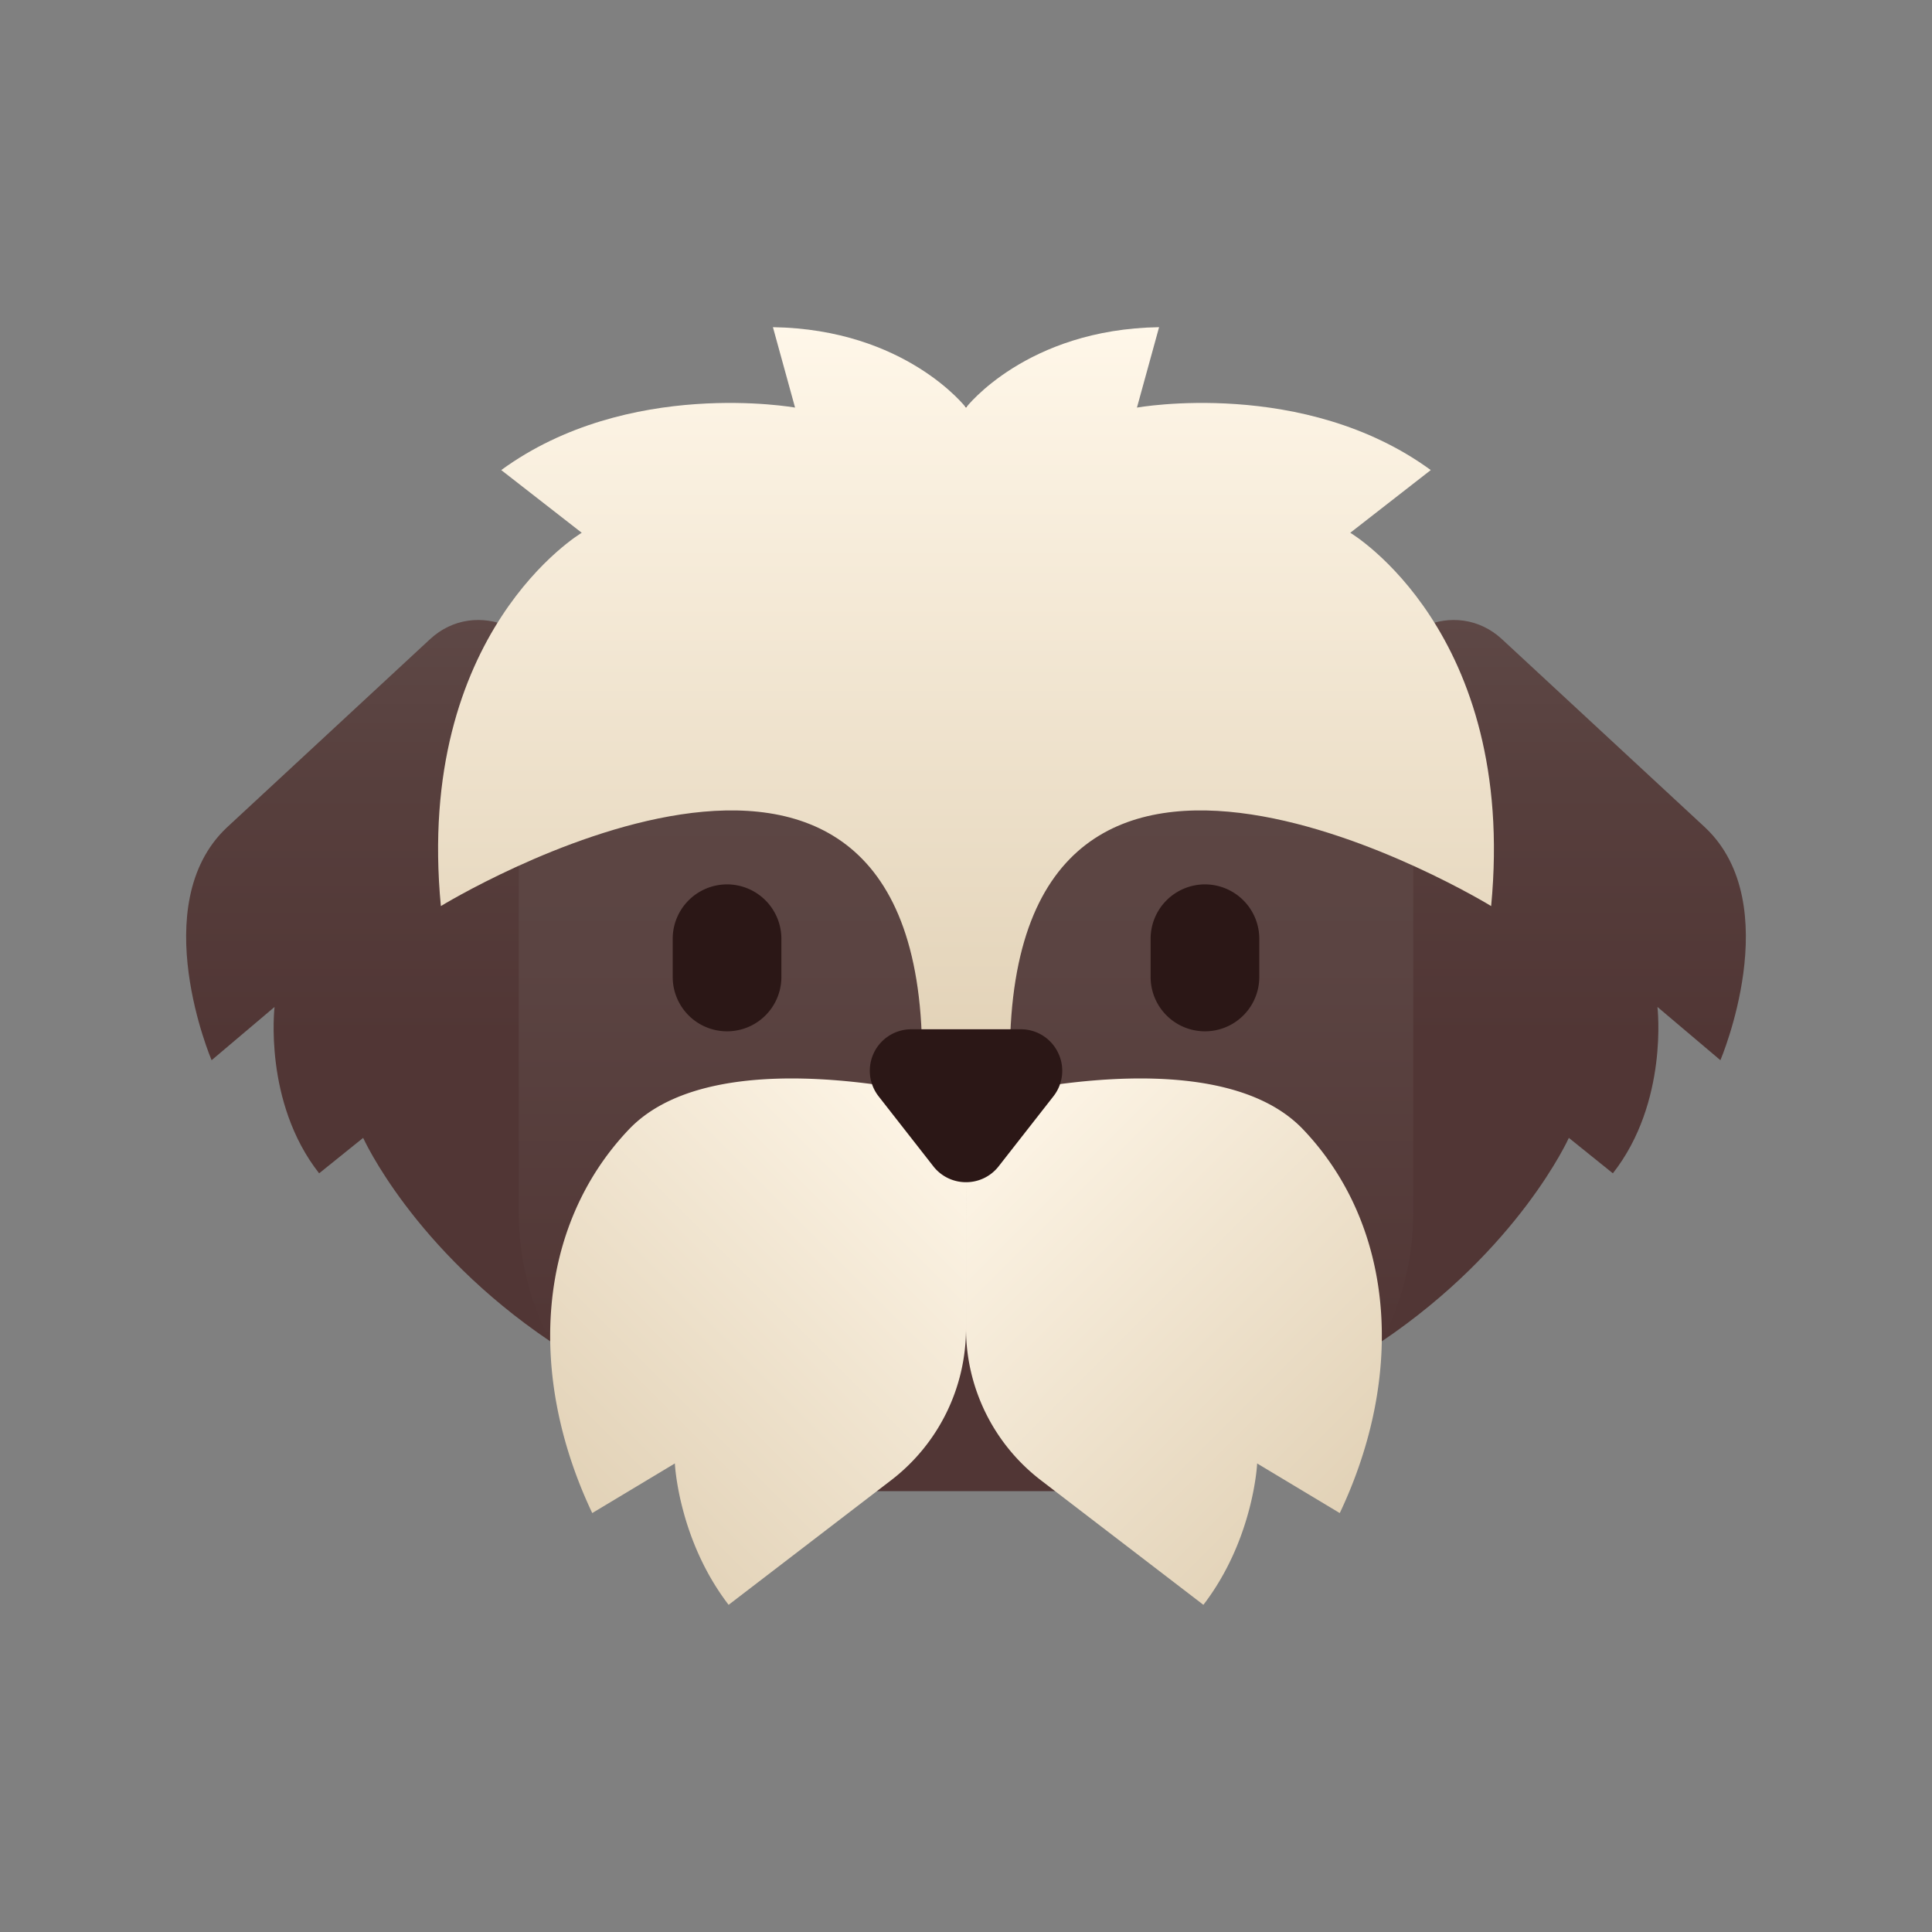
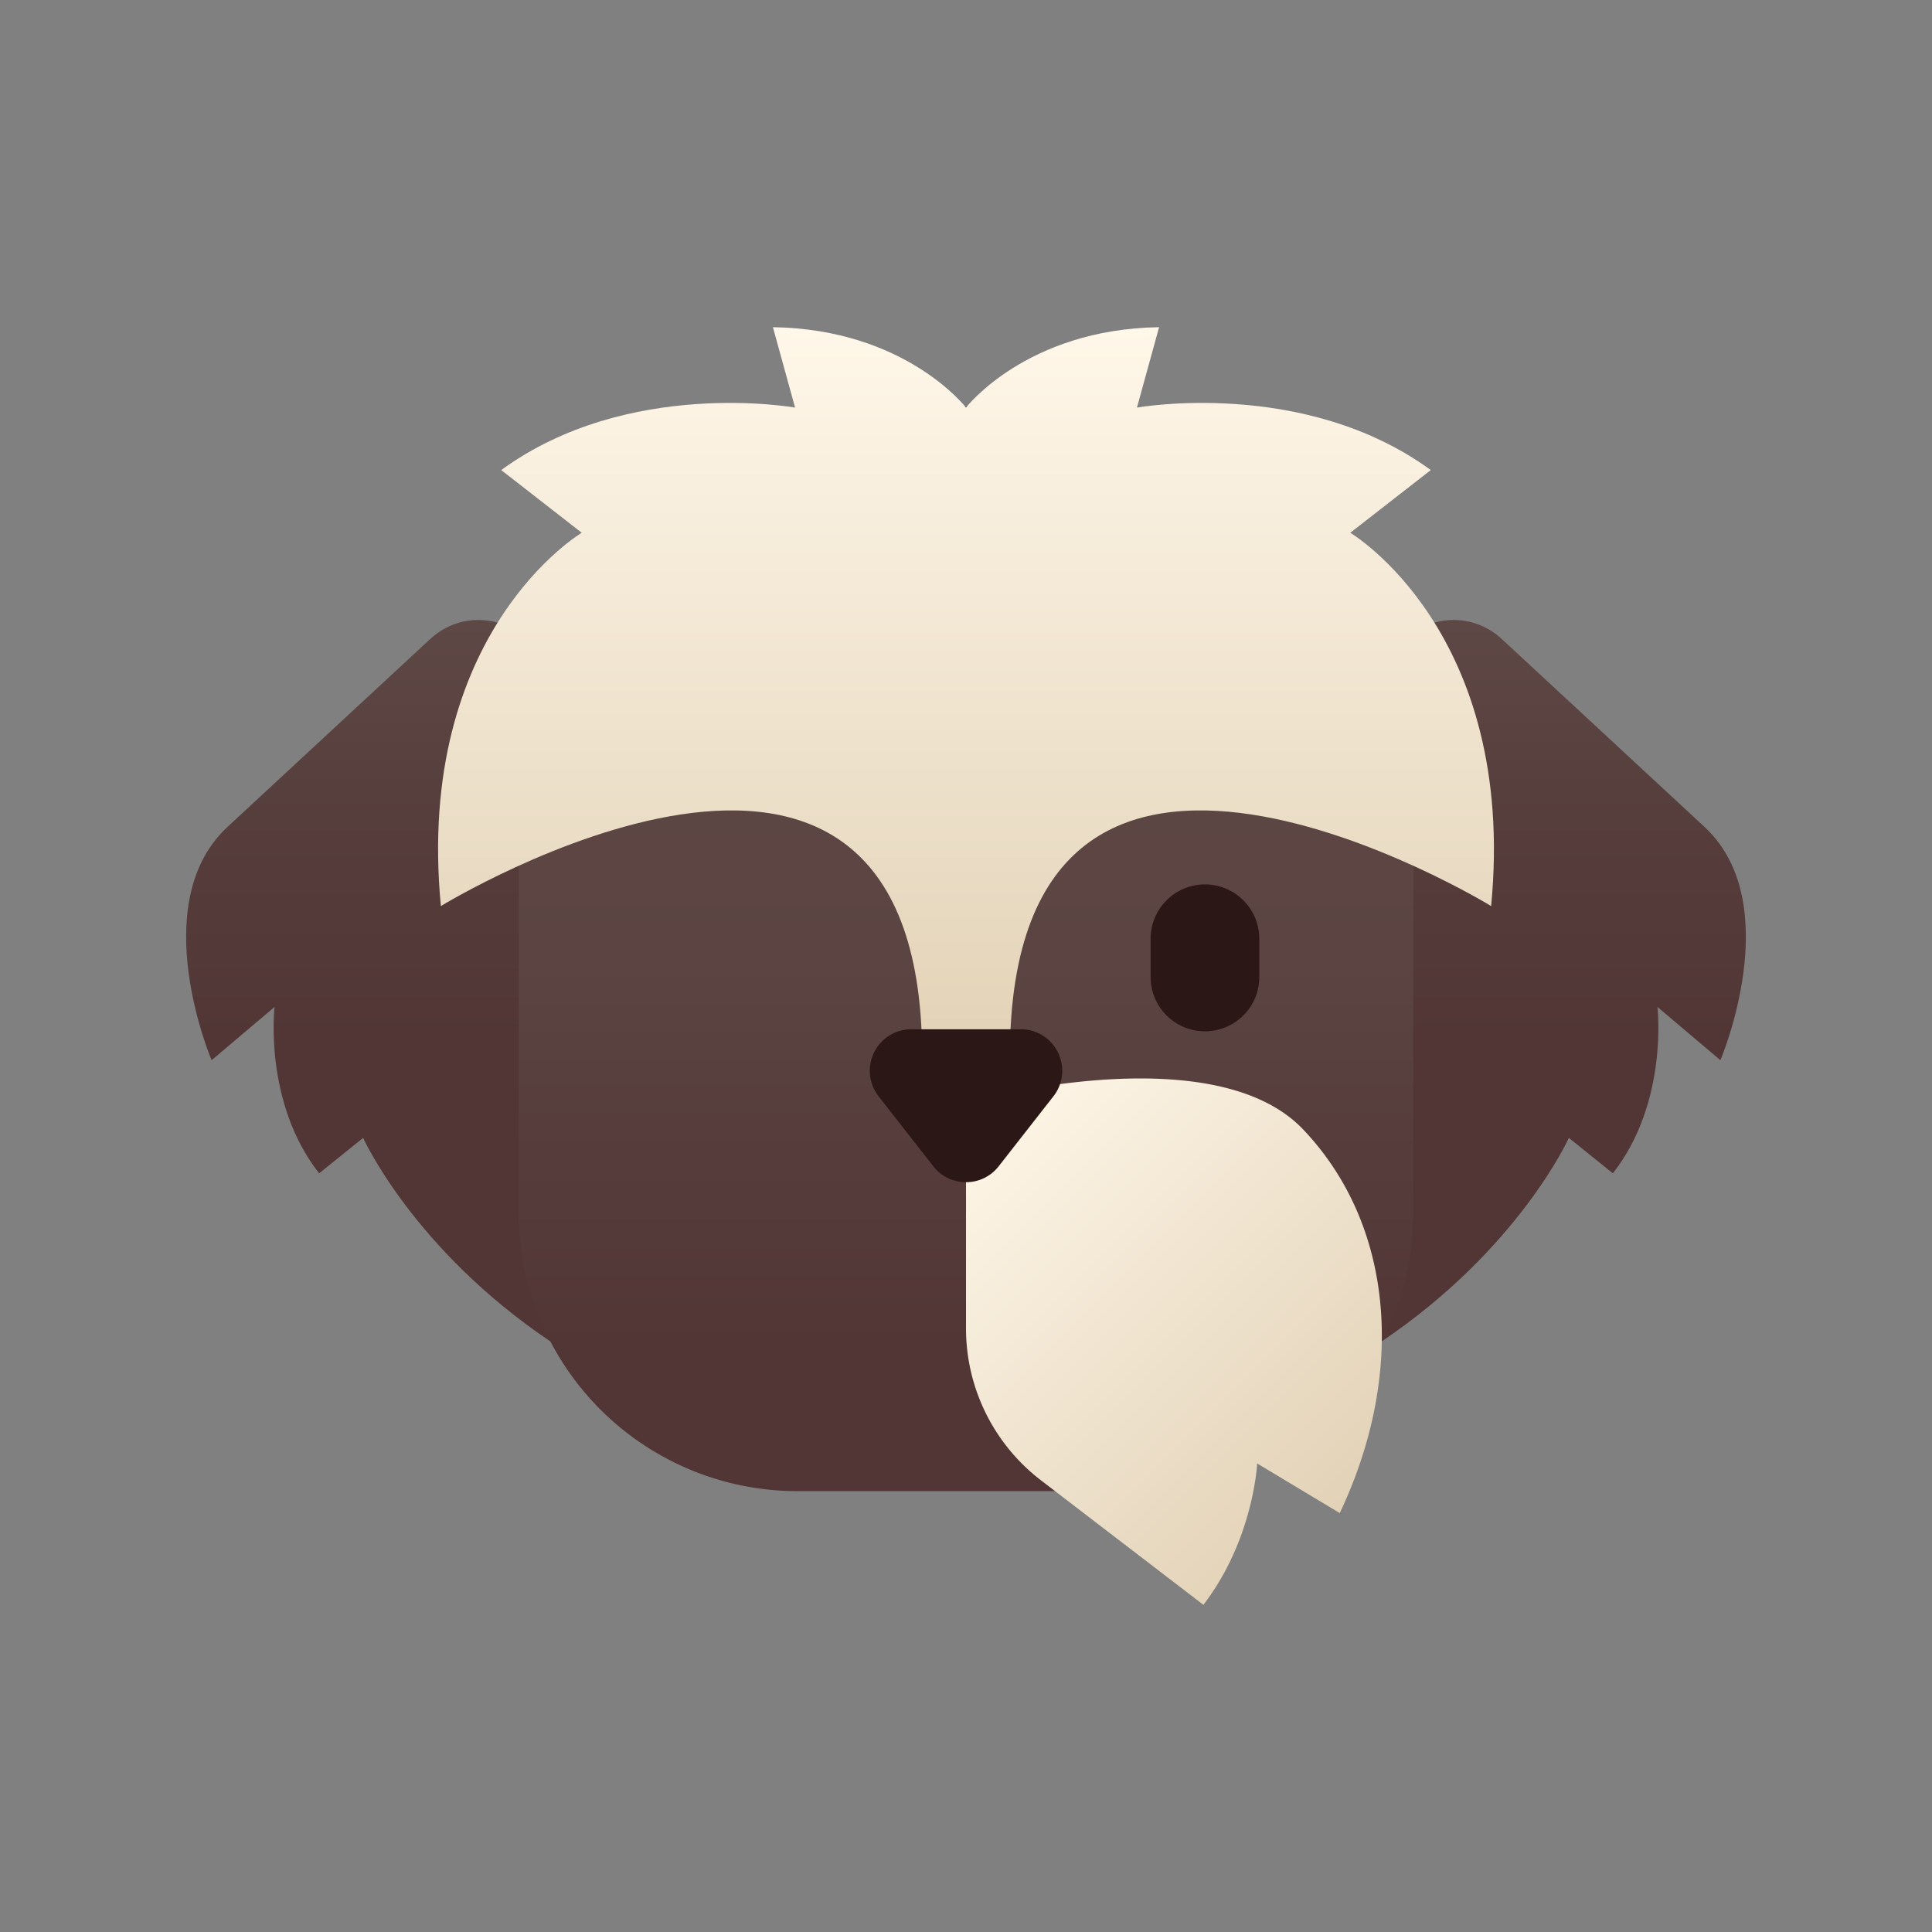
<svg xmlns="http://www.w3.org/2000/svg" xmlns:xlink="http://www.w3.org/1999/xlink" height="512" viewBox="0 0 512 512" width="512">
  <rect x="0" y="0" width="512" height="512" fill="#808080" stroke="none" />
  <linearGradient id="linear-gradient" gradientUnits="userSpaceOnUse" x1="97.562" x2="97.562" y1="164.3" y2="355.461">
    <stop offset="0" stop-color="#5e4846" />
    <stop offset=".234" stop-color="#573f3d" />
    <stop offset=".58" stop-color="#513635" />
  </linearGradient>
  <linearGradient id="linear-gradient-2" x1="414.438" x2="414.438" xlink:href="#linear-gradient" y1="164.3" y2="355.461" />
  <linearGradient id="linear-gradient-3" gradientUnits="userSpaceOnUse" x1="256" x2="256" y1="107.714" y2="395.164">
    <stop offset=".2" stop-color="#5e4846" />
    <stop offset=".514" stop-color="#5b4442" />
    <stop offset=".84" stop-color="#523736" />
    <stop offset=".867" stop-color="#513635" />
  </linearGradient>
  <linearGradient id="linear-gradient-4" gradientUnits="userSpaceOnUse" x1="255.67" x2="151.739" y1="291.837" y2="395.768">
    <stop offset="0" stop-color="#fff7e9" />
    <stop offset="1" stop-color="#e2d2b7" />
  </linearGradient>
  <linearGradient id="linear-gradient-5" x1="256.334" x2="360.265" xlink:href="#linear-gradient-4" y1="291.837" y2="395.768" />
  <linearGradient id="linear-gradient-6" x1="256.002" x2="256.002" xlink:href="#linear-gradient-4" y1="86.706" y2="279.469" />
  <g id="Shih_tzu">
    <path d="m145.798 183.291c0-16.541-19.706-25.145-31.837-13.901l-53.924 49.979c-21.515 20.426-3.962 61.596-3.962 61.596l16.684-14.114s-2.993 25.229 11.814 44.089l11.666-9.392s13.17 29.363 49.559 53.912z" fill="url(#linear-gradient)" />
    <path d="m366.202 183.291c0-16.541 19.706-25.145 31.837-13.901l53.924 49.979c21.515 20.426 3.962 61.596 3.962 61.596l-16.684-14.114s2.993 25.229-11.814 44.089l-11.666-9.392s-13.17 29.363-49.559 53.912z" fill="url(#linear-gradient-2)" />
    <path d="m256.001 107.714h-.001a118.531 118.531 0 0 0 -118.53 118.531v95.068a73.851 73.851 0 0 0 73.85 73.851h89.361a73.851 73.851 0 0 0 73.851-73.851v-95.068a118.531 118.531 0 0 0 -118.531-118.531z" fill="url(#linear-gradient-3)" />
-     <path d="m256 292.168s-65.154-18.305-89.361 7.165-27.17 64.755-9.689 101.646l21.894-13.149s.907 20.088 14.247 37.464l43.058-33.007a50.691 50.691 0 0 0 19.852-40.232z" fill="url(#linear-gradient-4)" />
    <path d="m256.004 292.168s65.154-18.305 89.361 7.165 27.17 64.755 9.688 101.646l-21.894-13.149s-.907 20.088-14.247 37.464l-43.058-33.006a50.691 50.691 0 0 1 -19.852-40.232z" fill="url(#linear-gradient-5)" />
    <path d="m357.837 141.191 21.333-16.618c-33.6-24.534-77.867-16.555-77.867-16.555l5.867-21.311c-35.2.533-51.168 21.311-51.168 21.311s-15.968-20.778-51.168-21.311l5.867 21.311s-44.267-7.978-77.867 16.555l21.333 16.618s-44.267 26.206-37.333 98.927c0 0 127.105-77.873 127.542 39.351h23.252c.436-117.223 127.542-39.351 127.542-39.351 6.933-72.722-37.333-98.927-37.333-98.927z" fill="url(#linear-gradient-6)" />
    <g fill="#2b1716">
-       <path d="m192.675 234.371a14.417 14.417 0 0 0 -14.4 14.4v10.139a14.4 14.4 0 1 0 28.8 0v-10.139a14.417 14.417 0 0 0 -14.4-14.4z" />
      <path d="m319.325 234.371a14.417 14.417 0 0 0 -14.4 14.4v10.139a14.4 14.4 0 1 0 28.8 0v-10.139a14.417 14.417 0 0 0 -14.4-14.4z" />
      <path d="m280.379 278.941a10.925 10.925 0 0 0 -9.887-6.175h-28.981a11 11 0 0 0 -8.666 17.778l14.491 18.528a10.935 10.935 0 0 0 8.665 4.222h.003a10.918 10.918 0 0 0 8.659-4.222l14.498-18.534a10.929 10.929 0 0 0 1.219-11.597z" />
    </g>
  </g>
</svg>